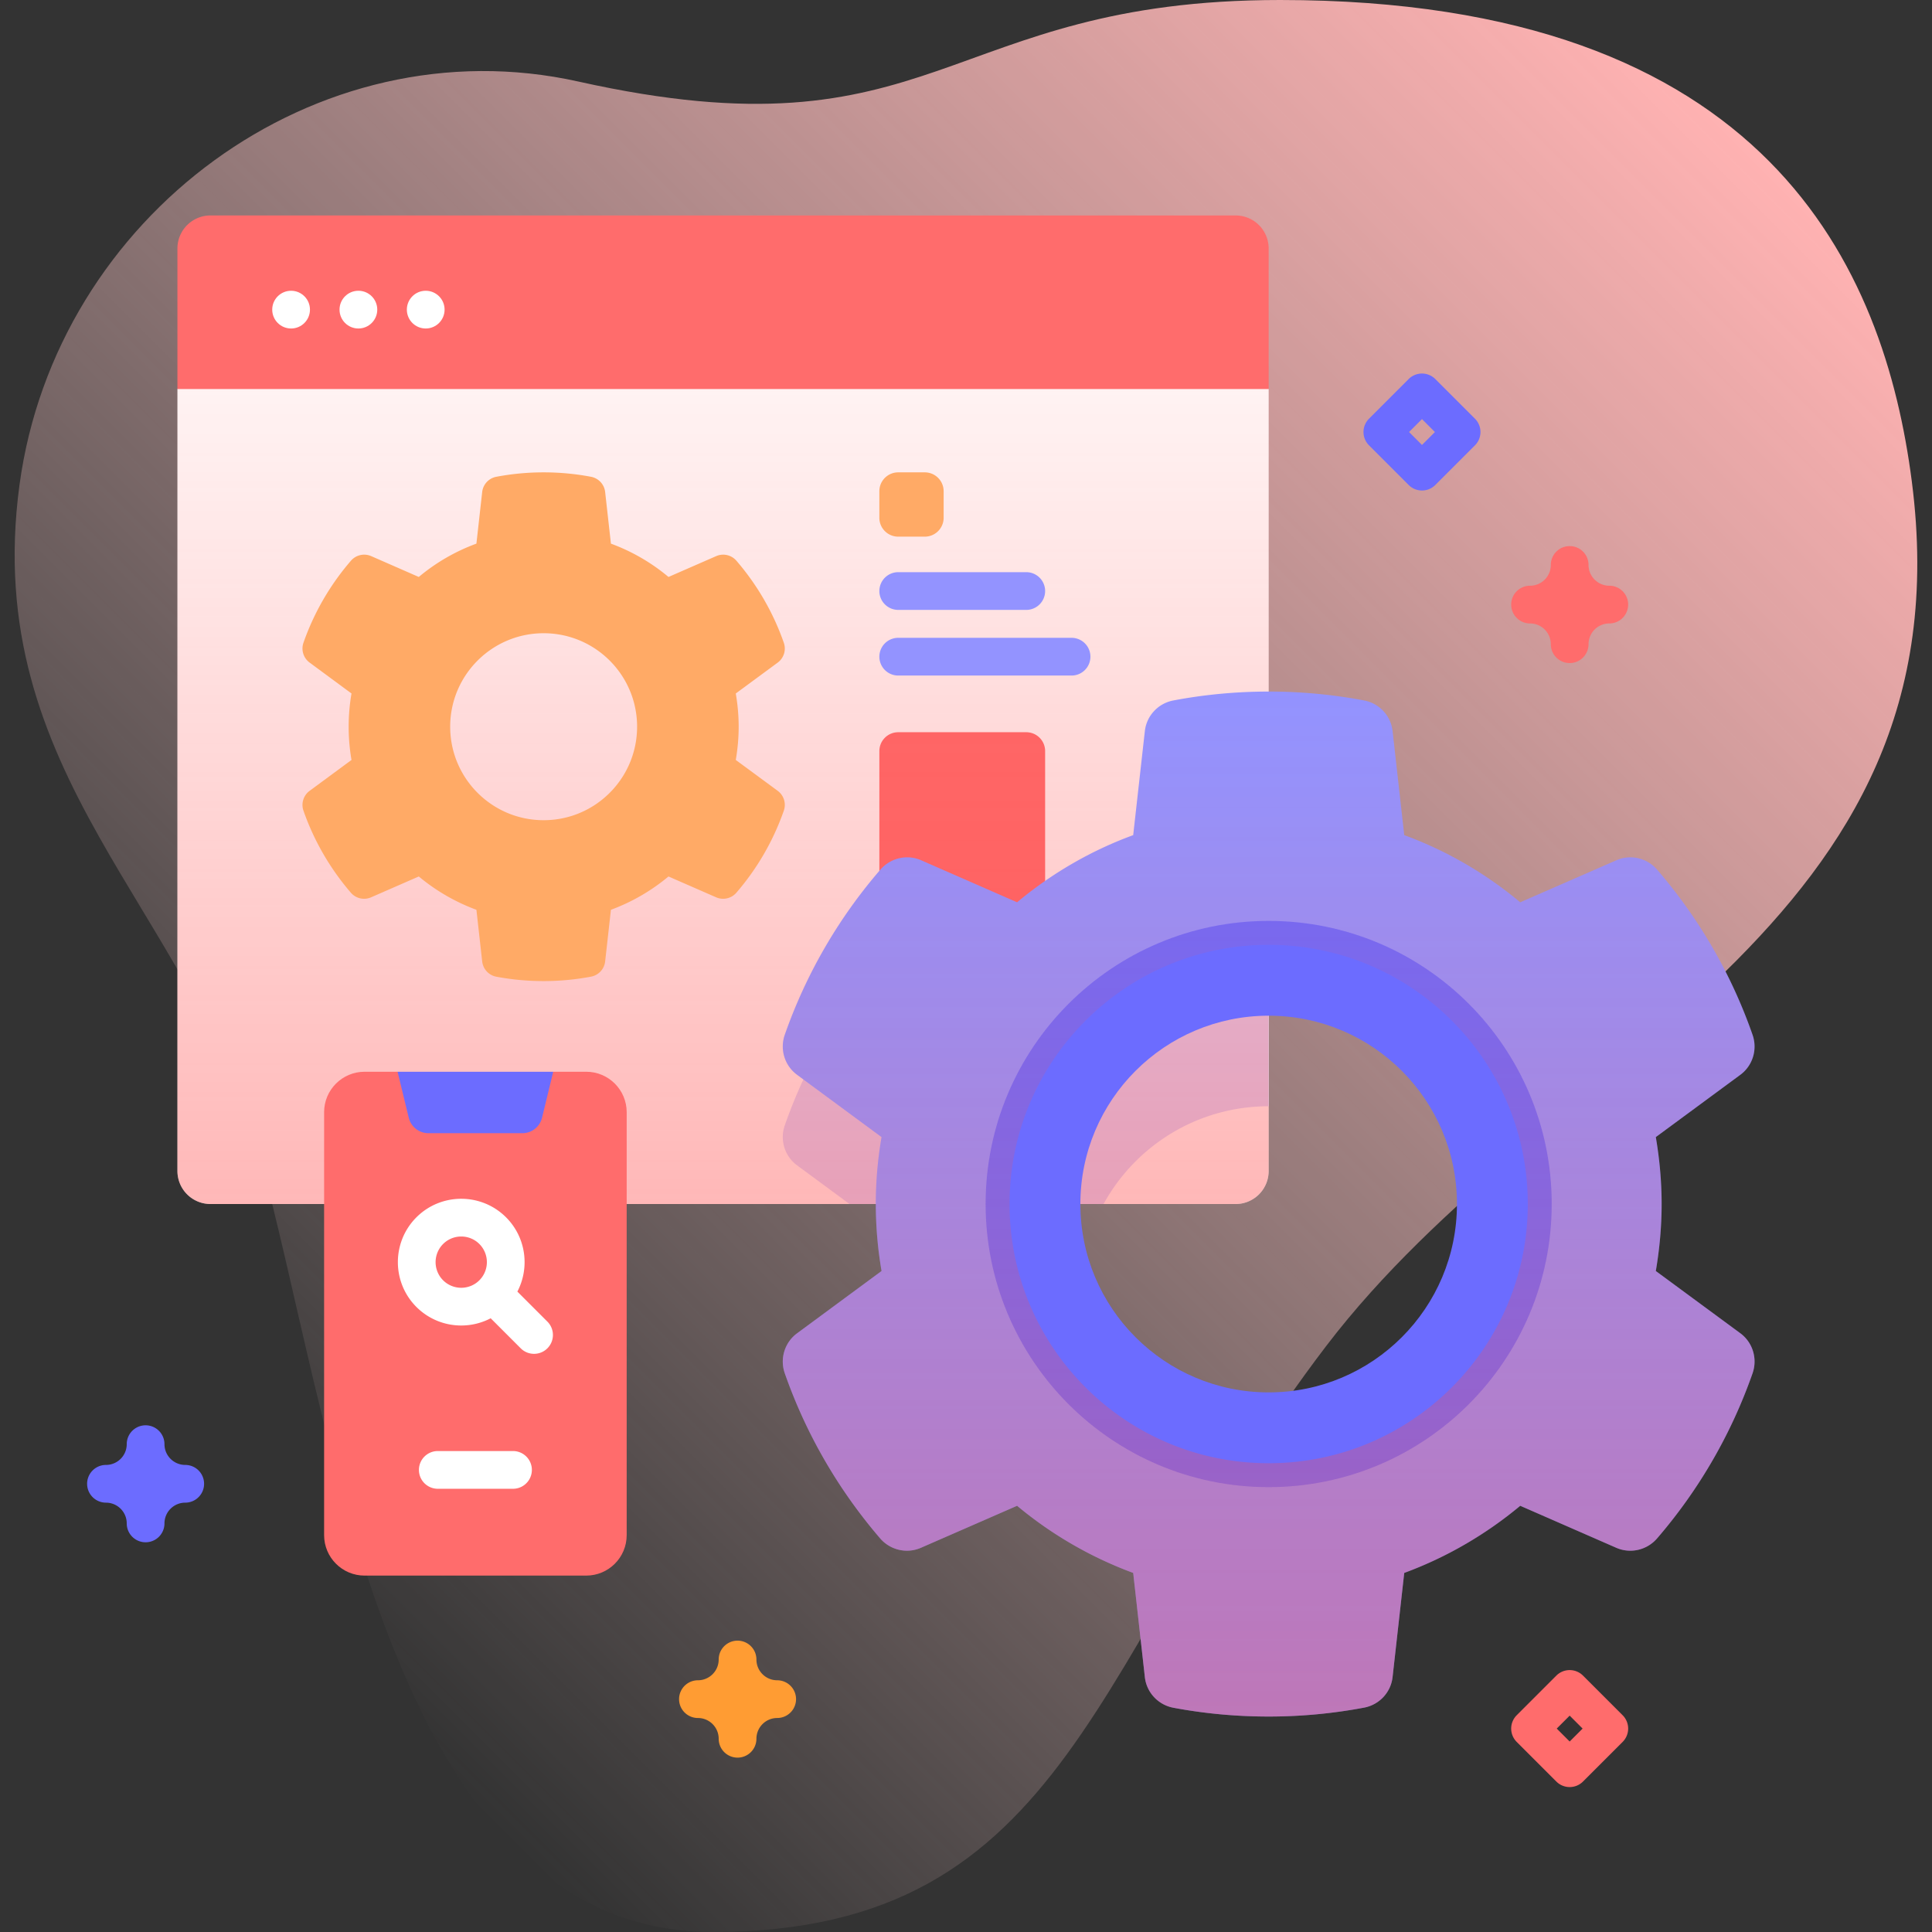
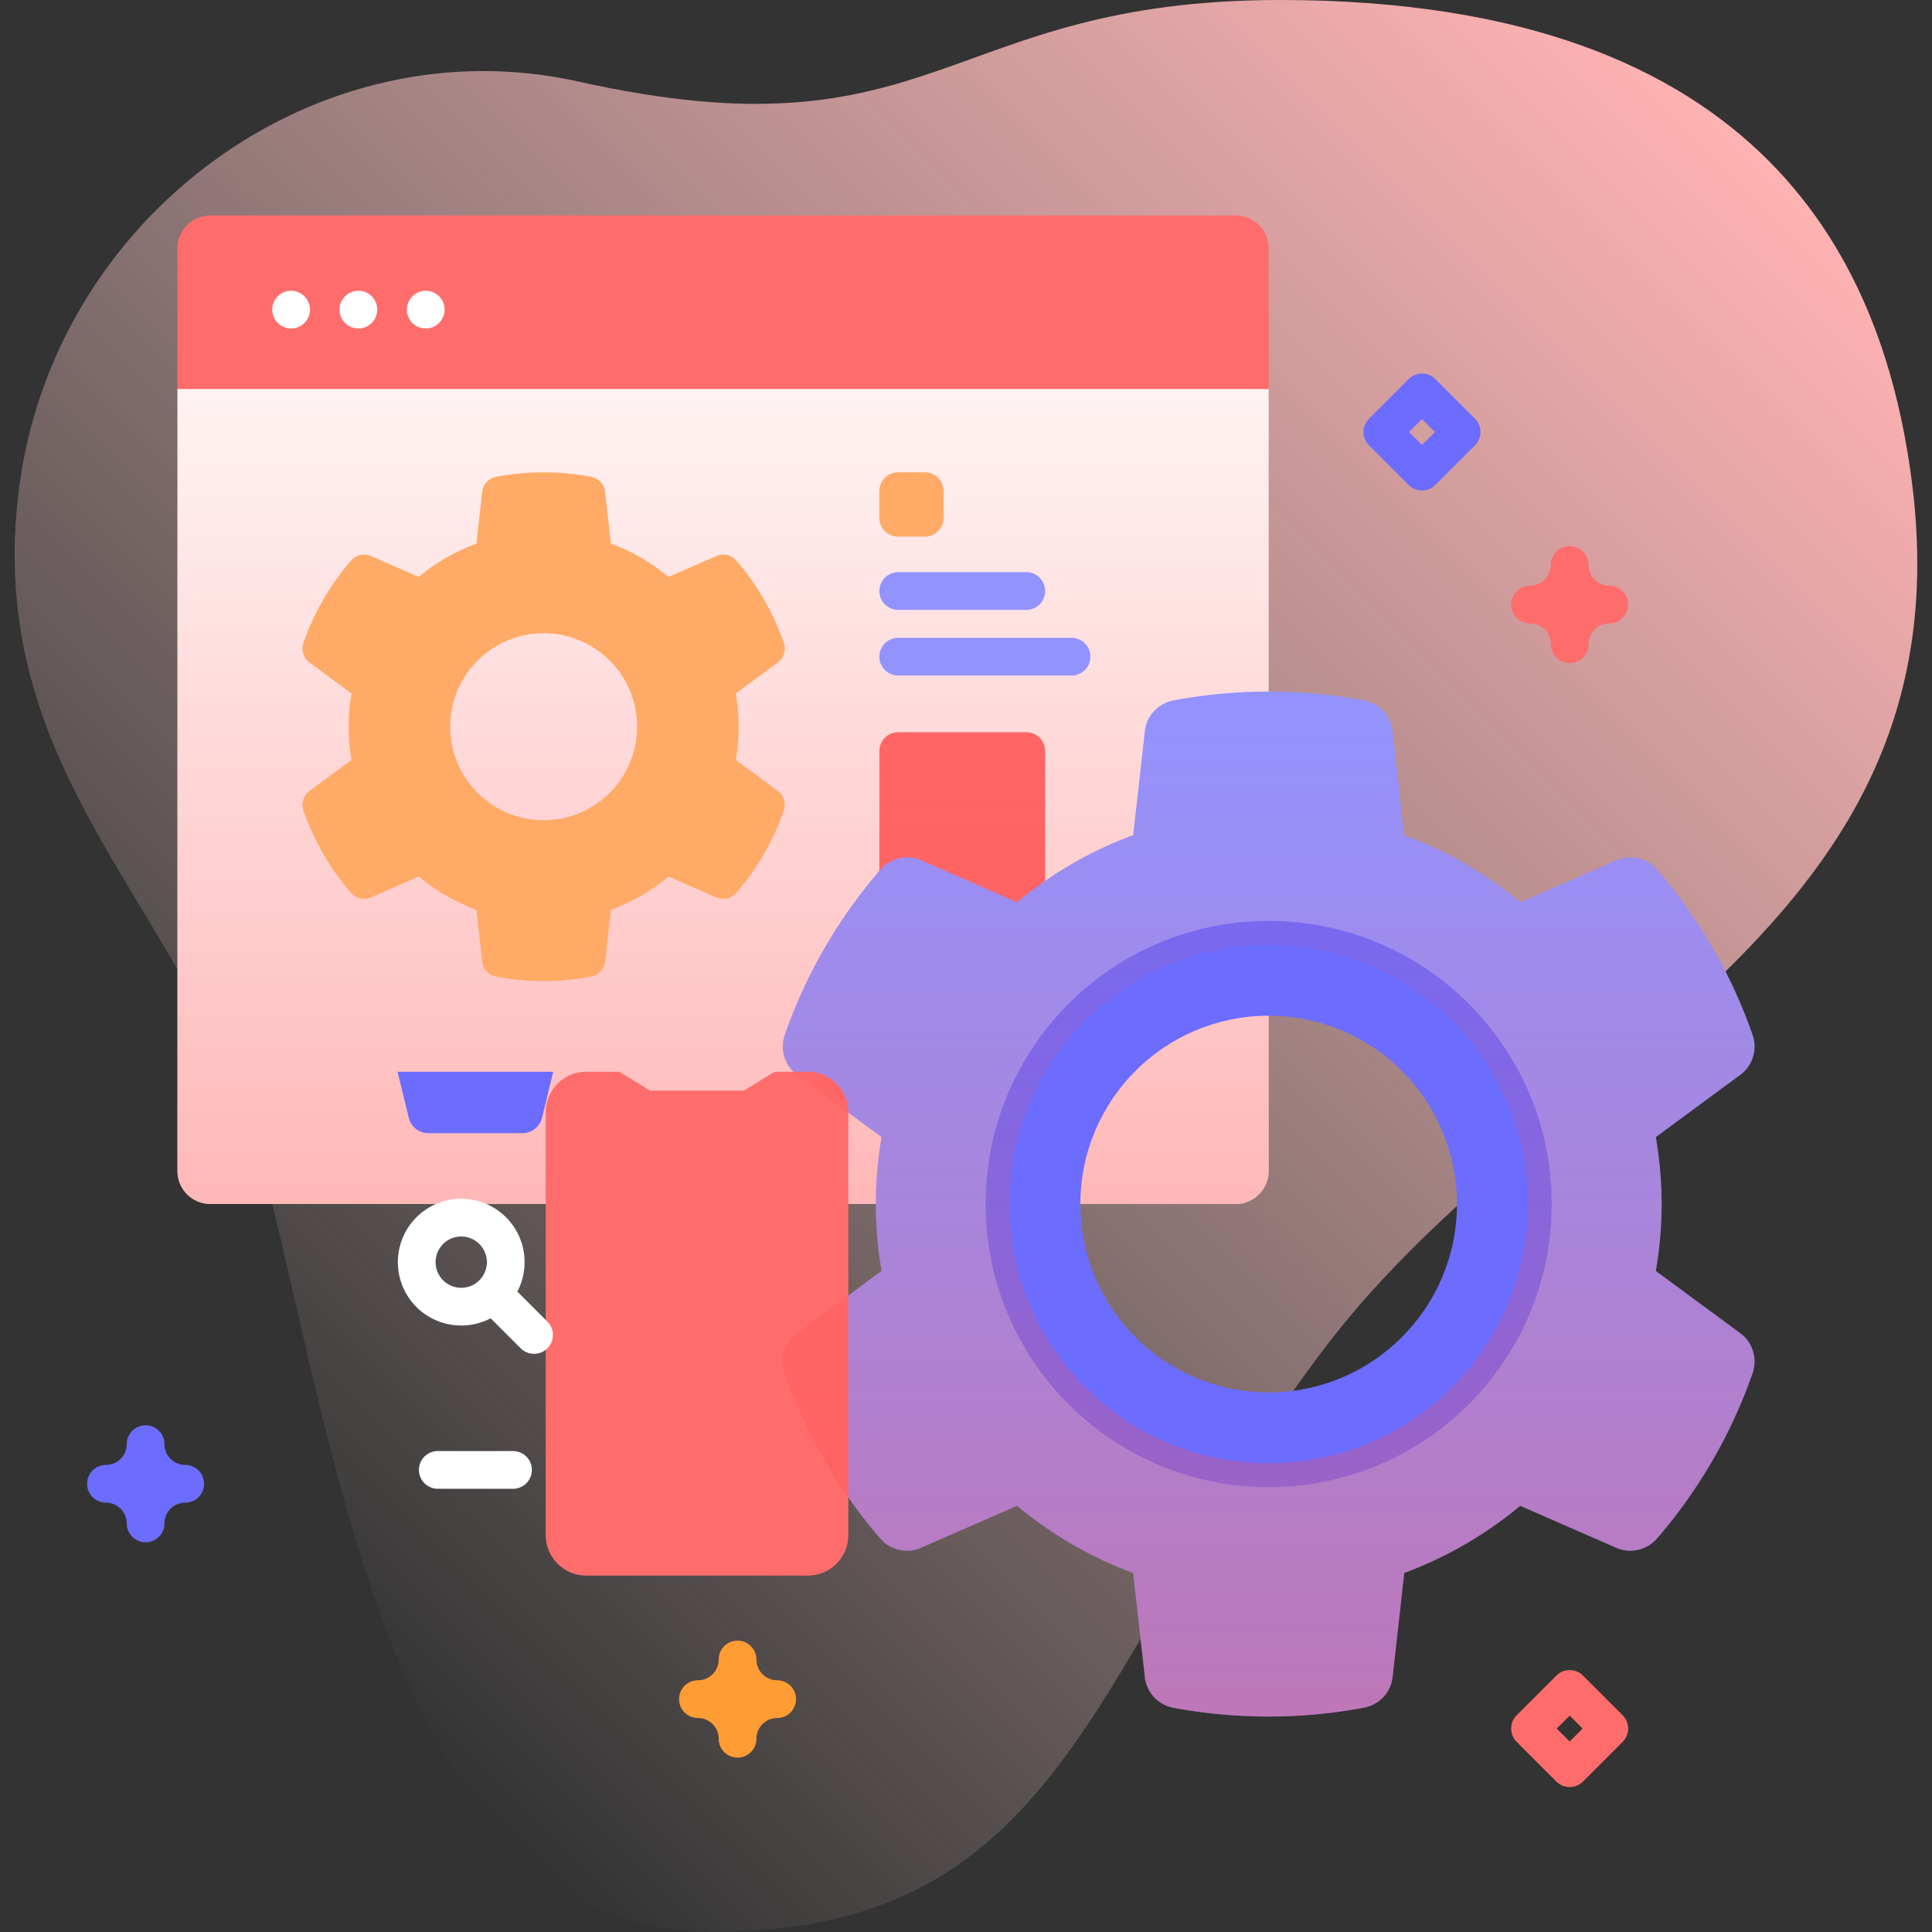
<svg xmlns="http://www.w3.org/2000/svg" xmlns:xlink="http://www.w3.org/1999/xlink" class="" enable-background="new 0 0 512 512" version="1.1" viewBox="0 0 512 512" xml:space="preserve">
  <rect x="0" y="0" width="512" height="512" fill="#333333" stroke="none" />
  <linearGradient id="g" x1="35.19" x2="424.91" y1="388.52" y2="-1.197" gradientUnits="userSpaceOnUse">
    <stop stop-color="#ffd8d8" stop-opacity="0" offset="0" />
    <stop stop-color="#ffb2b2" offset=".998" />
  </linearGradient>
  <linearGradient id="a">
    <stop stop-color="#ff4d4d" stop-opacity=".4" offset="0" />
    <stop stop-color="#ff4d4d" stop-opacity=".342" offset=".146" />
    <stop stop-color="#ff4d4d" stop-opacity="0" offset="1" />
  </linearGradient>
  <linearGradient id="f" x1="191.62" x2="191.62" y1="319.08" y2="57.096" gradientUnits="userSpaceOnUse" xlink:href="#a" />
  <linearGradient id="e" x1="336.21" x2="336.21" y1="454.9" y2="183.27" gradientUnits="userSpaceOnUse" xlink:href="#a" />
  <path class="" d="m506.65 127.57c-7.266-56.172-37.822-127.57-167.39-127.57-89.477 0-90.686 42.86-185.99 21.61-69.453-15.485-138.51 35.599-148.11 106.96-10.356 76.984 45.331 112.28 63.409 176.87 19.501 69.672 33.507 206.56 120.28 206.56 95.678 0 100.62-74.035 162.59-155.27 59.629-78.166 170.63-109.98 155.21-229.16z" fill="url(#g)" data-original="url(#b)" />
  <path d="m336.21 103.1v207.22a8.76 8.76 0 0 1-8.76 8.76h-271.67a8.76 8.76 0 0 1-8.76-8.76v-207.22l4.999-5h278.84z" fill="#fff" data-original="#ffffff" />
-   <path d="M310.951 209.63c-4.02.76-7.09 4.04-7.55 8.1l-3.09 27.59c-11.3 4.14-21.68 10.2-30.77 17.8l-25.43-11.14c-3.74-1.64-8.12-.62-10.79 2.48a135.16 135.16 0 0 0-25.34 43.75c-1.36 3.87-.06 8.17 3.24 10.61l13.91 10.26h67.32c8.48-15.44 24.89-25.91 43.76-25.91v-85.9c-8.64 0-17.08.81-25.26 2.36z" fill="#d8d8ff" data-original="#d8d8ff" />
  <path class="" d="m271.97 260h-33.931a5 5 0 0 1-5-5v-55.954a5 5 0 0 1 5-5h33.931a5 5 0 0 1 5 5v55.954a5 5 0 0 1-5 5z" fill="#ff6c6c" data-original="#ff6c6c" />
  <path class="" d="m327.45 57.096h-271.67a8.76 8.76 0 0 0-8.76 8.76l-2e-3 244.46a8.76 8.76 0 0 0 8.76 8.76h271.67a8.76 8.76 0 0 0 8.76-8.76l3e-3 -244.46a8.76 8.76 0 0 0-8.76-8.76z" fill="url(#f)" data-original="url(#c)" />
  <path class="" d="m336.21 103.1v-37.242a8.76 8.76 0 0 0-8.76-8.76h-271.67a8.76 8.76 0 0 0-8.76 8.76v37.241h289.19z" fill="#ff6c6c" data-original="#ff6c6c" />
  <g fill="#fff">
    <circle cx="77.142" cy="82.055" r="5" data-original="#ffffff" />
    <circle cx="94.979" cy="82.055" r="5" data-original="#ffffff" />
    <circle cx="112.82" cy="82.055" r="5" data-original="#ffffff" />
  </g>
  <path d="m461.2 353.32-22.39-16.49c.98-5.77 1.54-11.71 1.54-17.76 0-6.03-.56-11.96-1.54-17.73l22.39-16.5c3.3-2.43 4.6-6.73 3.25-10.6-5.65-16.21-14.3-31.01-25.29-43.77-2.67-3.1-7.05-4.13-10.8-2.49l-25.48 11.14c-9.05-7.57-19.43-13.66-30.74-17.8l-3.09-27.58c-.45-4.07-3.52-7.35-7.55-8.11-8.19-1.55-16.65-2.36-25.29-2.36s-17.08.81-25.26 2.36c-4.02.76-7.09 4.04-7.55 8.1l-3.09 27.59c-11.3 4.14-21.68 10.2-30.77 17.8l-25.43-11.14c-3.74-1.64-8.11-.62-10.79 2.48a135.16 135.16 0 0 0-25.34 43.75c-1.36 3.87-.06 8.17 3.24 10.61l22.4 16.52c-.99 5.77-1.52 11.67-1.52 17.73 0 6.05.53 11.99 1.52 17.76l-22.4 16.52c-3.3 2.43-4.6 6.74-3.24 10.61 5.67 16.2 14.32 31 25.28 43.74 2.68 3.1 7.05 4.12 10.8 2.48l25.48-11.13a104.74 104.74 0 0 0 30.77 17.79l3.09 27.62c.46 4.07 3.53 7.35 7.56 8.11 8.19 1.54 16.63 2.33 25.25 2.33 8.64 0 17.1-.81 25.29-2.36 4.03-.76 7.1-4.04 7.55-8.11l3.09-27.59c11.31-4.17 21.65-10.22 30.74-17.79l25.45 11.13c3.75 1.64 8.13.62 10.8-2.47a135.583 135.583 0 0 0 25.32-43.78c1.35-3.87.05-8.18-3.25-10.61zm-124.99 34.45c-37.94 0-68.67-30.77-68.67-68.71 0-37.9 30.73-68.67 68.67-68.67s68.67 30.77 68.67 68.67c0 37.94-30.73 68.71-68.67 68.71z" fill="#9393ff" data-original="#9393ff" />
  <path class="" d="m336.21 244.05c-41.44 0-75.01 33.61-75.01 75.01 0 41.44 33.57 75.05 75.01 75.05s75.01-33.61 75.01-75.05c0-41.4-33.57-75.01-75.01-75.01zm0 124.95c-27.57 0-49.9-22.36-49.9-49.93 0-27.54 22.33-49.9 49.9-49.9s49.9 22.36 49.9 49.9c0 27.57-22.33 49.93-49.9 49.93z" fill="#6c6cff" data-original="#6c6cff" />
  <path d="M195.755 192.58c0-2.99-.276-5.934-.767-8.801l11.117-8.186a4.635 4.635 0 0 0 1.612-5.263 67.18 67.18 0 0 0-12.554-21.723 4.63 4.63 0 0 0-5.358-1.233l-12.648 5.527a51.3 51.3 0 0 0-15.256-8.831l-1.532-13.693a4.627 4.627 0 0 0-3.747-4.025 67.498 67.498 0 0 0-12.552-1.172 67.41 67.41 0 0 0-12.538 1.171 4.626 4.626 0 0 0-3.746 4.025l-1.532 13.693a51.254 51.254 0 0 0-15.271 8.831l-12.622-5.526a4.63 4.63 0 0 0-5.357 1.226 67.079 67.079 0 0 0-12.577 21.715 4.633 4.633 0 0 0 1.607 5.265l11.117 8.199a52.006 52.006 0 0 0 0 17.617l-11.117 8.199a4.633 4.633 0 0 0-1.607 5.265 67.37 67.37 0 0 0 12.55 21.708 4.628 4.628 0 0 0 5.359 1.233l12.648-5.526a51.905 51.905 0 0 0 15.271 8.831l1.532 13.706a4.627 4.627 0 0 0 3.752 4.027 67.807 67.807 0 0 0 12.532 1.157c4.29 0 8.486-.403 12.552-1.172a4.627 4.627 0 0 0 3.747-4.025l1.532-13.693a51.85 51.85 0 0 0 15.256-8.831l12.635 5.526a4.629 4.629 0 0 0 5.358-1.23 67.179 67.179 0 0 0 12.564-21.725 4.634 4.634 0 0 0-1.611-5.266l-11.115-8.185c.49-2.866.766-5.81.766-8.815zm-51.685 24.781c-13.684 0-24.767-11.097-24.767-24.781 0-13.669 11.083-24.767 24.767-24.767s24.767 11.097 24.767 24.767c0 13.684-11.083 24.781-24.767 24.781zM245.075 142.219h-7.04a5 5 0 0 1-5-5v-7.04a5 5 0 0 1 5-5h7.04a5 5 0 0 1 5 5v7.04a5 5 0 0 1-5 5z" fill="#fa6" data-original="#ffaa66" />
  <g fill="#9393ff">
    <path d="m233.04 156.63a5 5 0 0 0 5 5h33.931a5 5 0 0 0 0-10h-33.931a5 5 0 0 0-5 5zm50.932 12.399h-45.931a5 5 0 0 0 0 10h45.931a5 5 0 0 0 0-10z" fill="#9393ff" data-original="#9393ff" />
  </g>
-   <path class="" d="m155.35 417.55h-58.73c-5.925 0-10.728-4.803-10.728-10.728v-112.07c0-5.925 4.803-10.728 10.728-10.728h8.741l8.173 5h24.902l8.173-5h8.741c5.925 0 10.728 4.803 10.728 10.728v112.07c0 5.925-4.803 10.728-10.728 10.728z" fill="#ff6c6c" data-original="#ff6c6c" />
+   <path class="" d="m155.35 417.55c-5.925 0-10.728-4.803-10.728-10.728v-112.07c0-5.925 4.803-10.728 10.728-10.728h8.741l8.173 5h24.902l8.173-5h8.741c5.925 0 10.728 4.803 10.728 10.728v112.07c0 5.925-4.803 10.728-10.728 10.728z" fill="#ff6c6c" data-original="#ff6c6c" />
  <path class="" d="m143.65 296.21 2.96-12.186h-41.248l2.96 12.186a5.364 5.364 0 0 0 5.213 4.098h24.902a5.365 5.365 0 0 0 5.213-4.098z" fill="#6c6cff" data-original="#6c6cff" />
  <path d="m145.066 350.244-7.958-7.958c3.32-6.337 2.321-14.364-2.998-19.683-6.55-6.549-17.206-6.549-23.756 0-6.549 6.549-6.549 17.207 0 23.756a16.749 16.749 0 0 0 11.878 4.912 16.82 16.82 0 0 0 7.805-1.914l7.958 7.958c.977.976 2.256 1.464 3.536 1.464s2.559-.488 3.536-1.464a5.002 5.002 0 0 0-.001-7.071zm-27.641-10.956a6.806 6.806 0 0 1 0-9.613c1.325-1.325 3.066-1.988 4.807-1.988s3.481.663 4.807 1.988a6.806 6.806 0 0 1 0 9.613 6.805 6.805 0 0 1-9.614 0zM111.02 389.541a5 5 0 0 0 5 5h19.931a5 5 0 0 0 0-10H116.02a5 5 0 0 0-5 5z" fill="#fff" data-original="#ffffff" />
  <path class="" d="m415.98 175.72a5 5 0 0 1-5-5c0-3.032-2.468-5.5-5.5-5.5-2.762 0-5-2.238-5-5s2.238-5 5-5c3.032 0 5.5-2.468 5.5-5.5 0-2.762 2.238-5 5-5s5 2.238 5 5c0 3.032 2.468 5.5 5.5 5.5 2.762 0 5 2.238 5 5s-2.238 5-5 5a5.507 5.507 0 0 0-5.5 5.5 5 5 0 0 1-5 5z" fill="#ff6c6c" data-original="#ff6c6c" />
  <path class="" d="m38.586 408.72a5 5 0 0 1-5-5c0-3.032-2.467-5.5-5.5-5.5a5 5 0 1 1 0-10c3.033 0 5.5-2.468 5.5-5.5a5 5 0 1 1 10 0c0 3.032 2.467 5.5 5.5 5.5a5 5 0 1 1 0 10 5.506 5.506 0 0 0-5.5 5.5 5 5 0 0 1-5 5z" fill="#6c6cff" data-original="#6c6cff" />
  <path d="m195.46 465.79a5 5 0 0 1-5-5c0-3.032-2.467-5.5-5.5-5.5a5 5 0 1 1 0-10c3.033 0 5.5-2.468 5.5-5.5a5 5 0 1 1 10 0c0 3.032 2.467 5.5 5.5 5.5a5 5 0 1 1 0 10 5.506 5.506 0 0 0-5.5 5.5 5 5 0 0 1-5 5z" fill="#ff9c33" data-original="#ff9c33" />
  <path class="" d="m376.84 129.99a4.98 4.98 0 0 1-3.535-1.465l-10.5-10.5a4.998 4.998 0 0 1 0-7.07l10.5-10.5a4.998 4.998 0 0 1 7.07 0l10.5 10.5a4.998 4.998 0 0 1 0 7.07l-10.5 10.5a4.981 4.981 0 0 1-3.535 1.465zm-3.429-15.5 3.429 3.429 3.429-3.429-3.429-3.429z" fill="#6c6cff" data-original="#6c6cff" />
  <path class="" d="m415.98 473.59a4.98 4.98 0 0 1-3.535-1.465l-10.5-10.5a4.998 4.998 0 0 1 0-7.07l10.5-10.5a4.998 4.998 0 0 1 7.07 0l10.5 10.5a4.998 4.998 0 0 1 0 7.07l-10.5 10.5a4.981 4.981 0 0 1-3.535 1.465zm-3.429-15.5 3.429 3.429 3.429-3.429-3.429-3.429z" fill="#ff6c6c" data-original="#ff6c6c" />
  <path class="" d="m461.2 353.32-22.39-16.49c.98-5.77 1.54-11.71 1.54-17.76 0-6.03-.56-11.96-1.54-17.73l22.39-16.5c3.3-2.43 4.6-6.73 3.25-10.6-5.65-16.21-14.3-31.01-25.29-43.77-2.67-3.1-7.05-4.13-10.8-2.49l-25.48 11.14c-9.05-7.57-19.43-13.66-30.74-17.8l-3.09-27.58c-.45-4.07-3.52-7.35-7.55-8.11-8.19-1.55-16.65-2.36-25.29-2.36s-17.08.81-25.26 2.36c-4.02.76-7.09 4.04-7.55 8.1l-3.09 27.59c-11.3 4.14-21.68 10.2-30.77 17.8l-25.43-11.14c-3.74-1.64-8.11-.62-10.79 2.48a135.16 135.16 0 0 0-25.34 43.75c-1.36 3.87-.06 8.17 3.24 10.61l22.4 16.52c-.99 5.77-1.52 11.67-1.52 17.73 0 6.05.53 11.99 1.52 17.76l-22.4 16.52c-3.3 2.43-4.6 6.74-3.24 10.61 5.67 16.2 14.32 31 25.28 43.74 2.68 3.1 7.05 4.12 10.8 2.48l25.48-11.13a104.74 104.74 0 0 0 30.77 17.79l3.09 27.62c.46 4.07 3.53 7.35 7.56 8.11 8.19 1.54 16.63 2.33 25.25 2.33 8.64 0 17.1-.81 25.29-2.36 4.03-.76 7.1-4.04 7.55-8.11l3.09-27.59c11.31-4.17 21.65-10.22 30.74-17.79l25.45 11.13c3.75 1.64 8.13.62 10.8-2.47a135.583 135.583 0 0 0 25.32-43.78c1.35-3.87.05-8.18-3.25-10.61zm-124.99 34.45c-37.94 0-68.67-30.77-68.67-68.71 0-37.9 30.73-68.67 68.67-68.67s68.67 30.77 68.67 68.67c0 37.94-30.73 68.71-68.67 68.71z" fill="url(#e)" data-original="url(#d)" />
</svg>